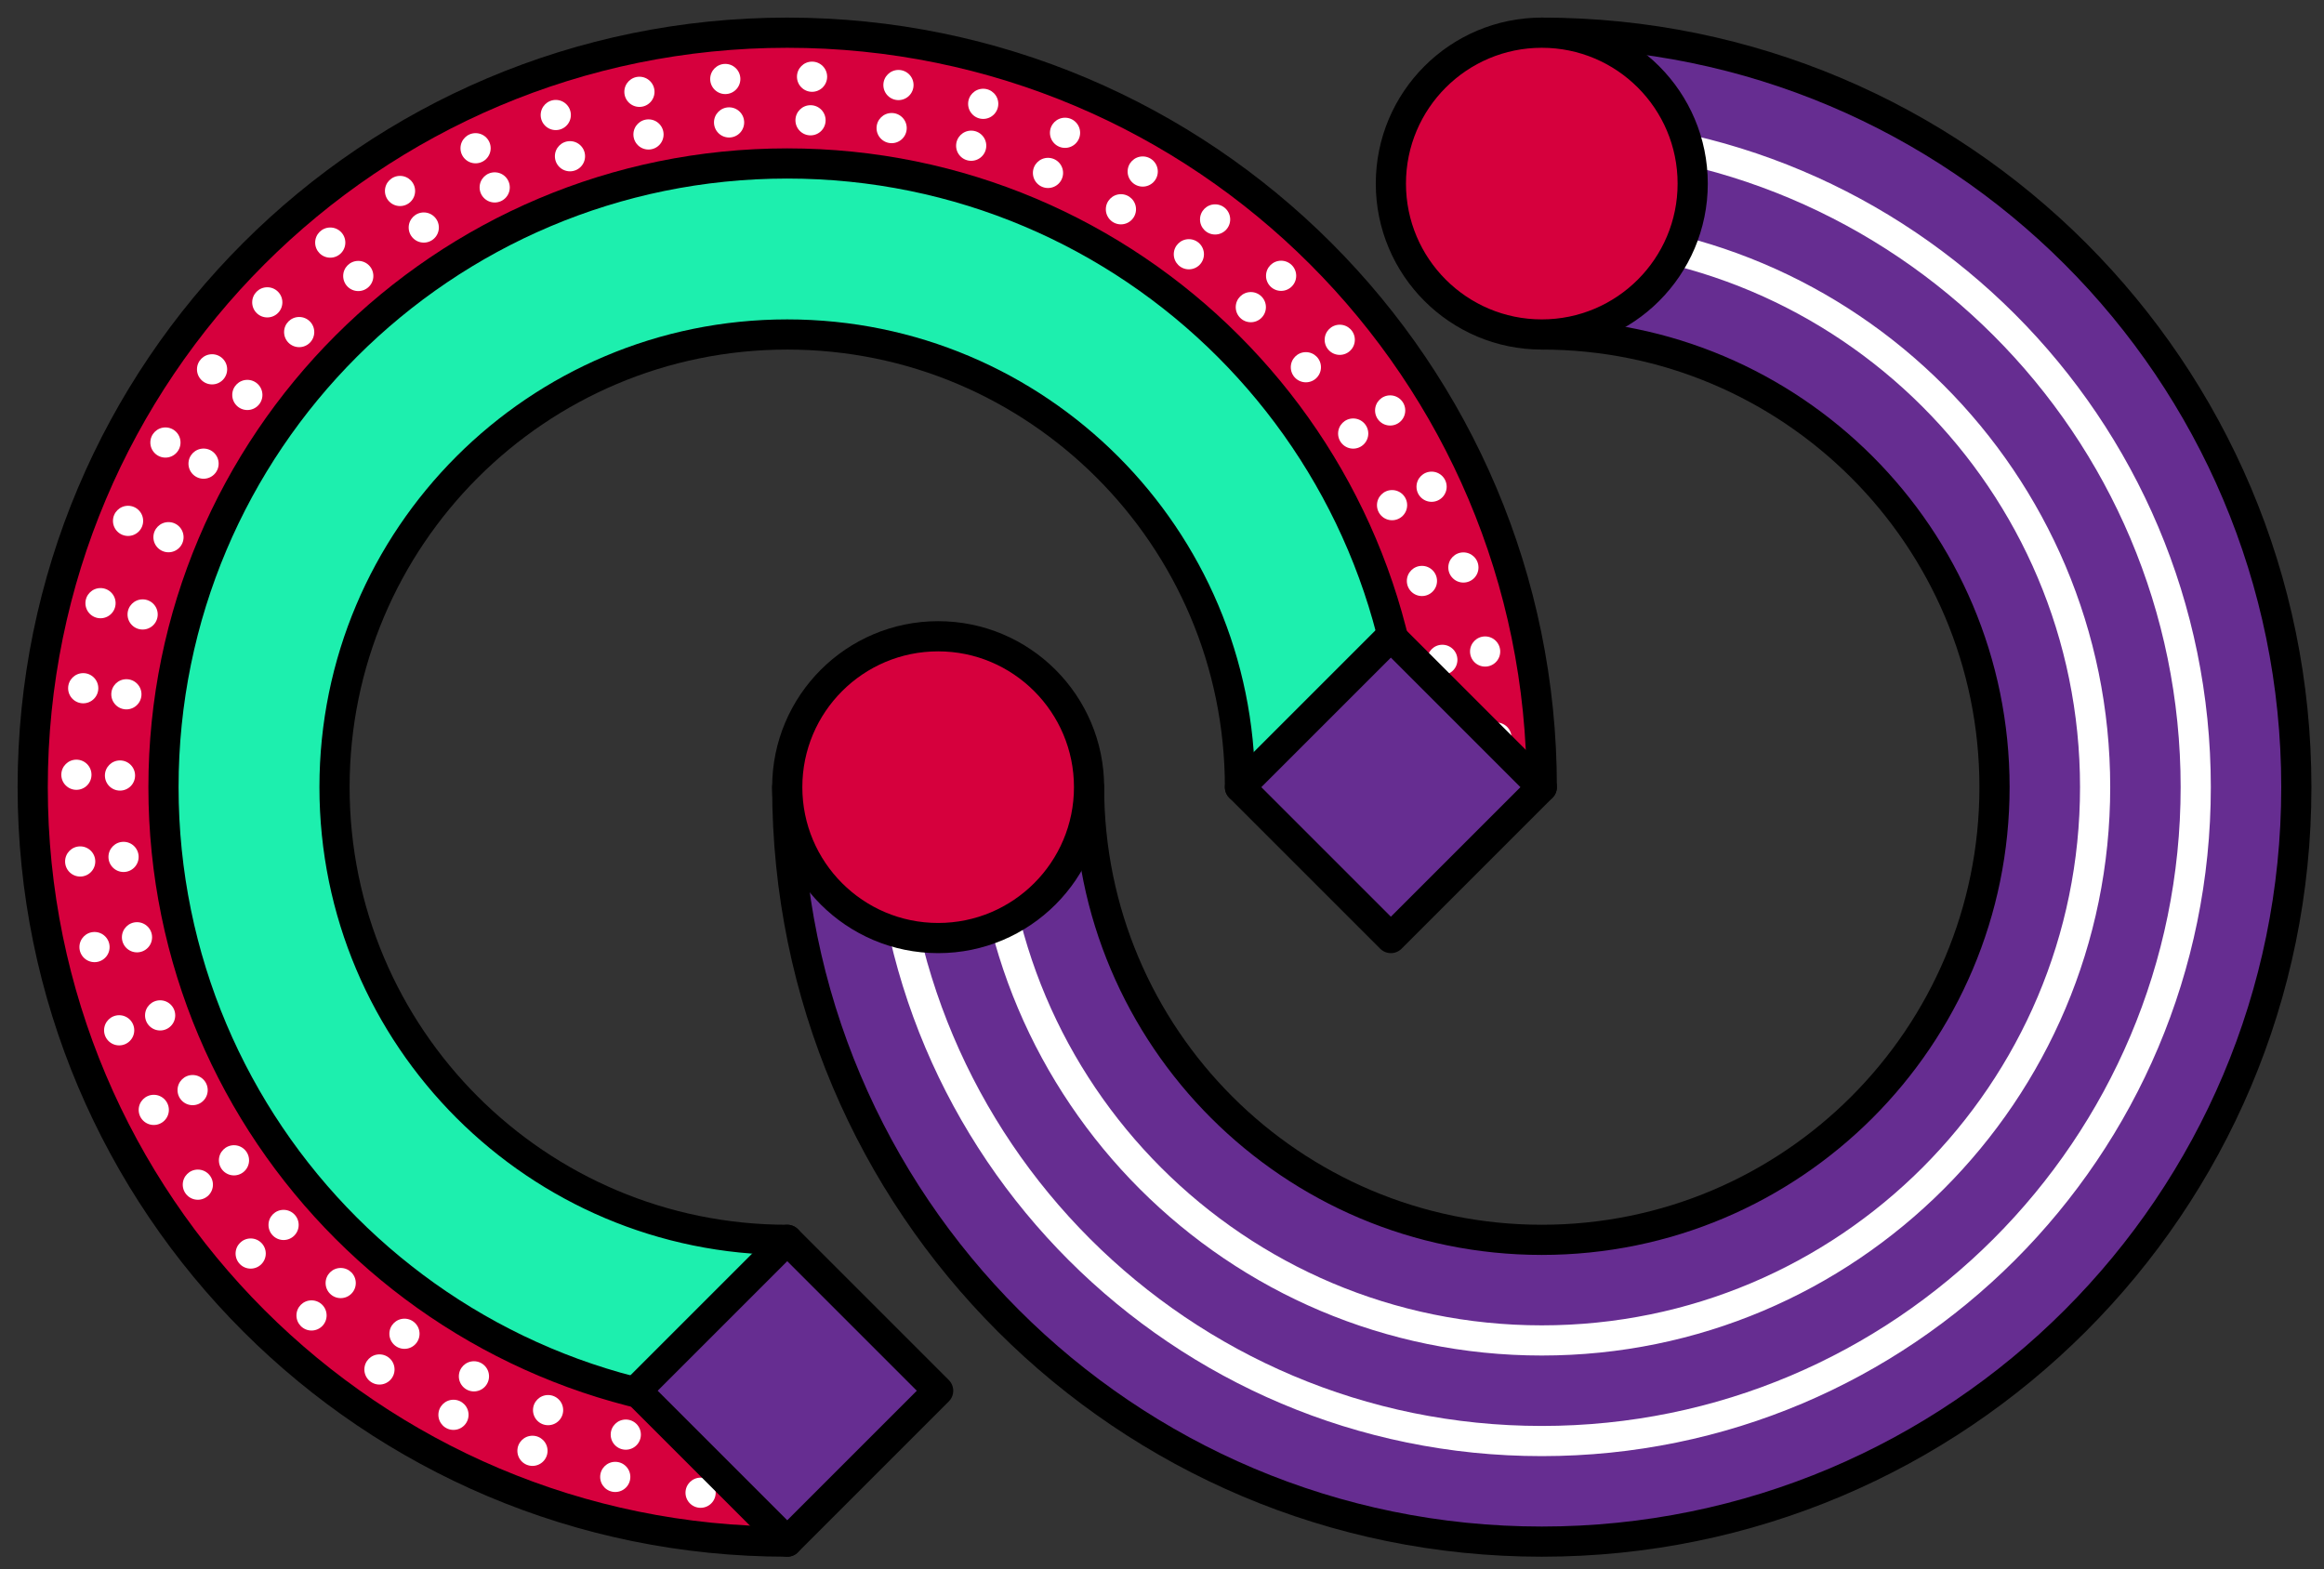
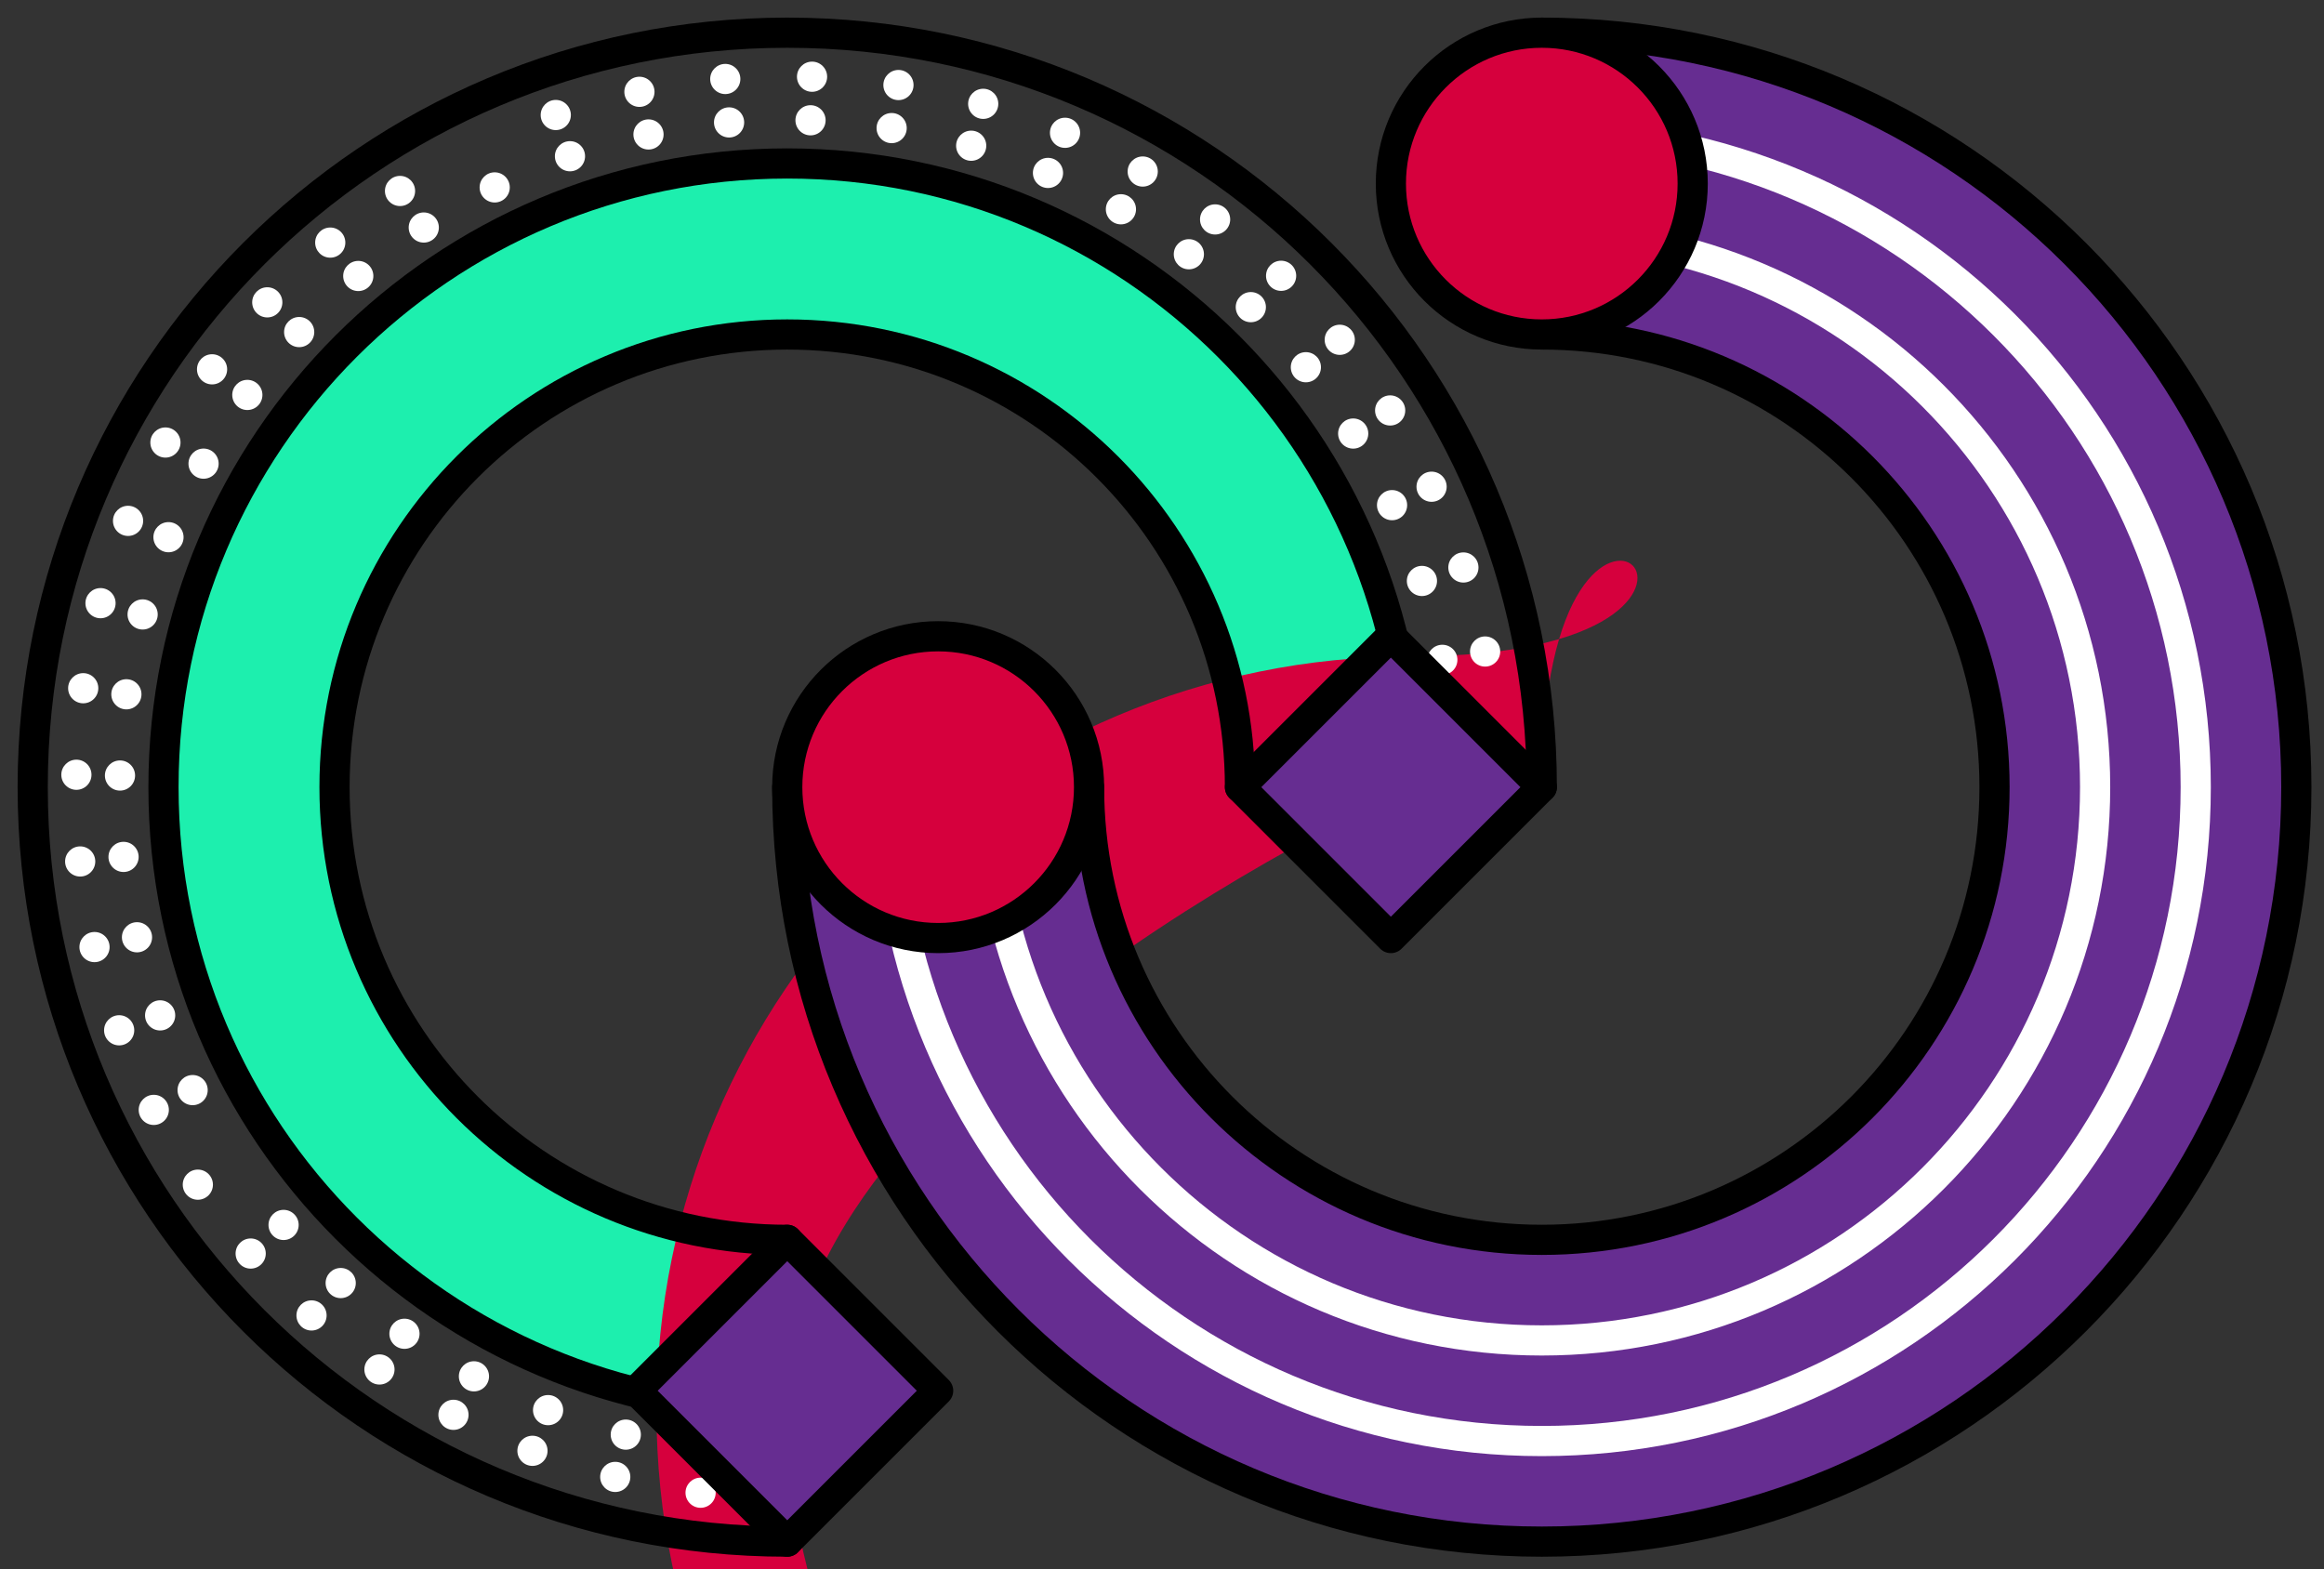
<svg xmlns="http://www.w3.org/2000/svg" version="1.1" id="Layer_1" x="0px" y="0px" width="462px" height="312px" viewBox="0 0 462 312" enable-background="new 0 0 462 312" xml:space="preserve">
  <rect x="0" y="0" width="462" height="312" fill="#333333" stroke="none" />
  <g>
    <g>
      <path fill="#1DEFAE" d="M280.5,156.5h-34c0-49.705-40.295-90-90-90s-90,40.295-90,90c0,49.707,40.295,90,90,90v34    c-68.482,0-124-55.516-124-124c0-68.482,55.518-124,124-124S280.5,88.018,280.5,156.5z" />
    </g>
    <g>
-       <path fill="#D6003D" d="M306.5,156.5h-26c0-68.482-55.518-124-124-124s-124,55.518-124,124c0,68.484,55.518,124,124,124v26    c-82.844,0-150-67.156-150-150c0-82.843,67.156-150,150-150S306.5,73.657,306.5,156.5z" />
+       <path fill="#D6003D" d="M306.5,156.5h-26s-124,55.518-124,124c0,68.484,55.518,124,124,124v26    c-82.844,0-150-67.156-150-150c0-82.843,67.156-150,150-150S306.5,73.657,306.5,156.5z" />
      <path fill="#662D91" d="M216.5,156.5h-60c0,82.844,67.156,150,150,150c82.842,0,150-67.156,150-150c0-82.843-67.158-150-150-150    v60c49.705,0,90,40.295,90,90c0,49.707-40.295,90-90,90S216.5,206.207,216.5,156.5z" />
      <circle fill="#FFFFFF" cx="156.5" cy="289.168" r="3" />
-       <circle fill="#FFFFFF" cx="140.332" cy="288.178" r="3" />
      <circle fill="#FFFFFF" cx="124.404" cy="285.227" r="3" />
      <circle fill="#FFFFFF" cx="108.957" cy="280.355" r="3" />
      <circle fill="#FFFFFF" cx="94.217" cy="273.637" r="3" />
      <circle fill="#FFFFFF" cx="80.406" cy="265.174" r="3" />
      <circle fill="#FFFFFF" cx="67.729" cy="255.09" r="3" />
      <circle fill="#FFFFFF" cx="56.375" cy="243.537" r="3" />
-       <circle fill="#FFFFFF" cx="46.514" cy="230.688" r="3" />
      <circle fill="#FFFFFF" cx="38.293" cy="216.73" r="3" />
      <circle fill="#FFFFFF" cx="31.834" cy="201.875" r="3" />
      <circle fill="#FFFFFF" cx="27.234" cy="186.344" r="3" />
      <circle fill="#FFFFFF" cx="24.561" cy="170.367" r="3" />
      <circle fill="#FFFFFF" cx="23.854" cy="154.186" r="3" />
      <circle fill="#FFFFFF" cx="25.125" cy="138.036" r="3" />
      <circle fill="#FFFFFF" cx="28.354" cy="122.163" r="3" />
      <circle fill="#FFFFFF" cx="33.494" cy="106.803" r="3" />
      <circle fill="#FFFFFF" cx="40.467" cy="92.182" r="3" />
      <circle fill="#FFFFFF" cx="49.17" cy="78.521" r="3" />
      <circle fill="#FFFFFF" cx="59.475" cy="66.021" r="3" />
      <circle fill="#FFFFFF" cx="71.223" cy="54.871" r="3" />
      <circle fill="#FFFFFF" cx="84.244" cy="45.236" r="3" />
      <circle fill="#FFFFFF" cx="98.344" cy="37.26" r="3" />
      <circle fill="#FFFFFF" cx="113.309" cy="31.062" r="3" />
      <circle fill="#FFFFFF" cx="128.918" cy="26.732" r="3" />
      <circle fill="#FFFFFF" cx="144.938" cy="24.338" r="3" />
      <circle fill="#FFFFFF" cx="161.129" cy="23.914" r="3" />
      <circle fill="#FFFFFF" cx="177.254" cy="25.467" r="3" />
      <circle fill="#FFFFFF" cx="193.068" cy="28.973" r="3" />
      <circle fill="#FFFFFF" cx="208.336" cy="34.38" r="3" />
      <circle fill="#FFFFFF" cx="222.834" cy="41.607" r="3" />
      <circle fill="#FFFFFF" cx="236.34" cy="50.548" r="3" />
      <circle fill="#FFFFFF" cx="248.658" cy="61.066" r="3" />
      <circle fill="#FFFFFF" cx="259.602" cy="73.01" r="3" />
      <circle fill="#FFFFFF" cx="269.008" cy="86.197" r="3" />
      <circle fill="#FFFFFF" cx="276.736" cy="100.432" r="3" />
      <circle fill="#FFFFFF" cx="282.674" cy="115.503" r="3" />
      <circle fill="#FFFFFF" cx="286.729" cy="131.186" r="3" />
      <circle fill="#FFFFFF" cx="288.844" cy="147.245" r="3" />
      <circle fill="#FFFFFF" cx="156.5" cy="297.832" r="3" />
      <circle fill="#FFFFFF" cx="139.275" cy="296.779" r="3" />
      <circle fill="#FFFFFF" cx="122.309" cy="293.635" r="3" />
      <circle fill="#FFFFFF" cx="105.852" cy="288.445" r="3" />
      <circle fill="#FFFFFF" cx="90.148" cy="281.289" r="3" />
      <circle fill="#FFFFFF" cx="75.434" cy="272.273" r="3" />
      <circle fill="#FFFFFF" cx="61.93" cy="261.531" r="3" />
      <circle fill="#FFFFFF" cx="49.834" cy="249.223" r="3" />
      <circle fill="#FFFFFF" cx="39.33" cy="235.531" r="3" />
      <circle fill="#FFFFFF" cx="30.57" cy="220.664" r="3" />
      <circle fill="#FFFFFF" cx="23.689" cy="204.84" r="3" />
      <circle fill="#FFFFFF" cx="18.789" cy="188.293" r="3" />
      <circle fill="#FFFFFF" cx="15.941" cy="171.273" r="3" />
      <circle fill="#FFFFFF" cx="15.188" cy="154.033" r="3" />
      <circle fill="#FFFFFF" cx="16.543" cy="136.83" r="3" />
      <circle fill="#FFFFFF" cx="19.982" cy="119.92" r="3" />
      <circle fill="#FFFFFF" cx="25.457" cy="103.557" r="3" />
      <circle fill="#FFFFFF" cx="32.887" cy="87.98" r="3" />
      <circle fill="#FFFFFF" cx="42.158" cy="73.427" r="3" />
      <circle fill="#FFFFFF" cx="53.135" cy="60.111" r="3" />
      <circle fill="#FFFFFF" cx="65.652" cy="48.232" r="3" />
      <circle fill="#FFFFFF" cx="79.523" cy="37.968" r="3" />
-       <circle fill="#FFFFFF" cx="94.543" cy="29.471" r="3" />
      <circle fill="#FFFFFF" cx="110.486" cy="22.866" r="3" />
      <circle fill="#FFFFFF" cx="127.115" cy="18.255" r="3" />
      <circle fill="#FFFFFF" cx="144.182" cy="15.704" r="3" />
      <circle fill="#FFFFFF" cx="161.432" cy="15.253" r="3" />
      <circle fill="#FFFFFF" cx="178.609" cy="16.906" r="3" />
      <circle fill="#FFFFFF" cx="195.457" cy="20.643" r="3" />
      <circle fill="#FFFFFF" cx="211.723" cy="26.402" r="3" />
      <circle fill="#FFFFFF" cx="227.166" cy="34.102" r="3" />
      <circle fill="#FFFFFF" cx="241.557" cy="43.626" r="3" />
      <circle fill="#FFFFFF" cx="254.678" cy="54.833" r="3" />
      <circle fill="#FFFFFF" cx="266.336" cy="67.557" r="3" />
      <circle fill="#FFFFFF" cx="276.357" cy="81.604" r="3" />
      <circle fill="#FFFFFF" cx="284.592" cy="96.77" r="3" />
      <circle fill="#FFFFFF" cx="290.916" cy="112.825" r="3" />
      <circle fill="#FFFFFF" cx="295.236" cy="129.531" r="3" />
-       <circle fill="#FFFFFF" cx="297.488" cy="146.641" r="3" />
      <path fill="none" stroke="#FFFFFF" stroke-width="6" stroke-linecap="round" stroke-linejoin="round" stroke-miterlimit="10" d="    M306.5,46.5c60.752,0,110,49.249,110,110c0,60.75-49.248,110-110,110s-110-49.25-110-110" />
      <path fill="none" stroke="#FFFFFF" stroke-width="6" stroke-linecap="round" stroke-linejoin="round" stroke-miterlimit="10" d="    M306.5,26.5c71.797,0,130,58.203,130,130s-58.203,130-130,130s-130-58.203-130-130l0,0" />
      <path fill="none" stroke="#000000" stroke-width="6" stroke-linecap="round" stroke-linejoin="round" stroke-miterlimit="10" d="    M156.5,306.5c-82.842,0-150-67.156-150-150c0-82.843,67.158-150,150-150s150,67.157,150,150" />
      <path fill="none" stroke="#000000" stroke-width="6" stroke-linecap="round" stroke-linejoin="round" stroke-miterlimit="10" d="    M156.5,246.5c-49.705,0-90-40.293-90-90c0-49.705,40.295-90,90-90s90,40.295,90,90l0,0" />
      <path fill="none" stroke="#000000" stroke-width="6" stroke-linecap="round" stroke-linejoin="round" stroke-miterlimit="10" d="    M156.5,280.5c-68.482,0-124-55.516-124-124c0-68.482,55.518-124,124-124s124,55.518,124,124" />
      <path fill="none" stroke="#000000" stroke-width="6" stroke-linecap="round" stroke-linejoin="round" stroke-miterlimit="10" d="    M306.5,6.5c82.844,0,150,67.157,150,150c0,82.844-67.156,150-150,150c-82.842,0-150-67.156-150-150l0,0" />
      <path fill="none" stroke="#000000" stroke-width="6" stroke-linecap="round" stroke-linejoin="round" stroke-miterlimit="10" d="    M306.5,66.5c49.705,0,90,40.295,90,90c0,49.707-40.295,90-90,90s-90-40.293-90-90" />
      <path fill="#662D91" d="M156.5,246.5l30,30l-30,30l-30-30L156.5,246.5z" />
      <path fill="none" stroke="#000000" stroke-width="6" stroke-linecap="round" stroke-linejoin="round" stroke-miterlimit="10" d="    M156.5,246.5l30,30l-30,30l-30-30L156.5,246.5z" />
      <path fill="#662D91" d="M276.5,126.5l30,30l-30,30l-30-30L276.5,126.5z" />
      <path fill="none" stroke="#000000" stroke-width="6" stroke-linecap="round" stroke-linejoin="round" stroke-miterlimit="10" d="    M276.5,126.5l30,30l-30,30l-30-30L276.5,126.5z" />
      <circle fill="#D6003D" cx="306.5" cy="36.5" r="30" />
      <circle fill="none" stroke="#000000" stroke-width="6" stroke-linecap="round" stroke-linejoin="round" stroke-miterlimit="10" cx="306.5" cy="36.5" r="30" />
      <circle fill="#D6003D" cx="186.5" cy="156.5" r="30" />
      <circle fill="none" stroke="#000000" stroke-width="6" stroke-linecap="round" stroke-linejoin="round" stroke-miterlimit="10" cx="186.5" cy="156.5" r="30" />
    </g>
  </g>
</svg>